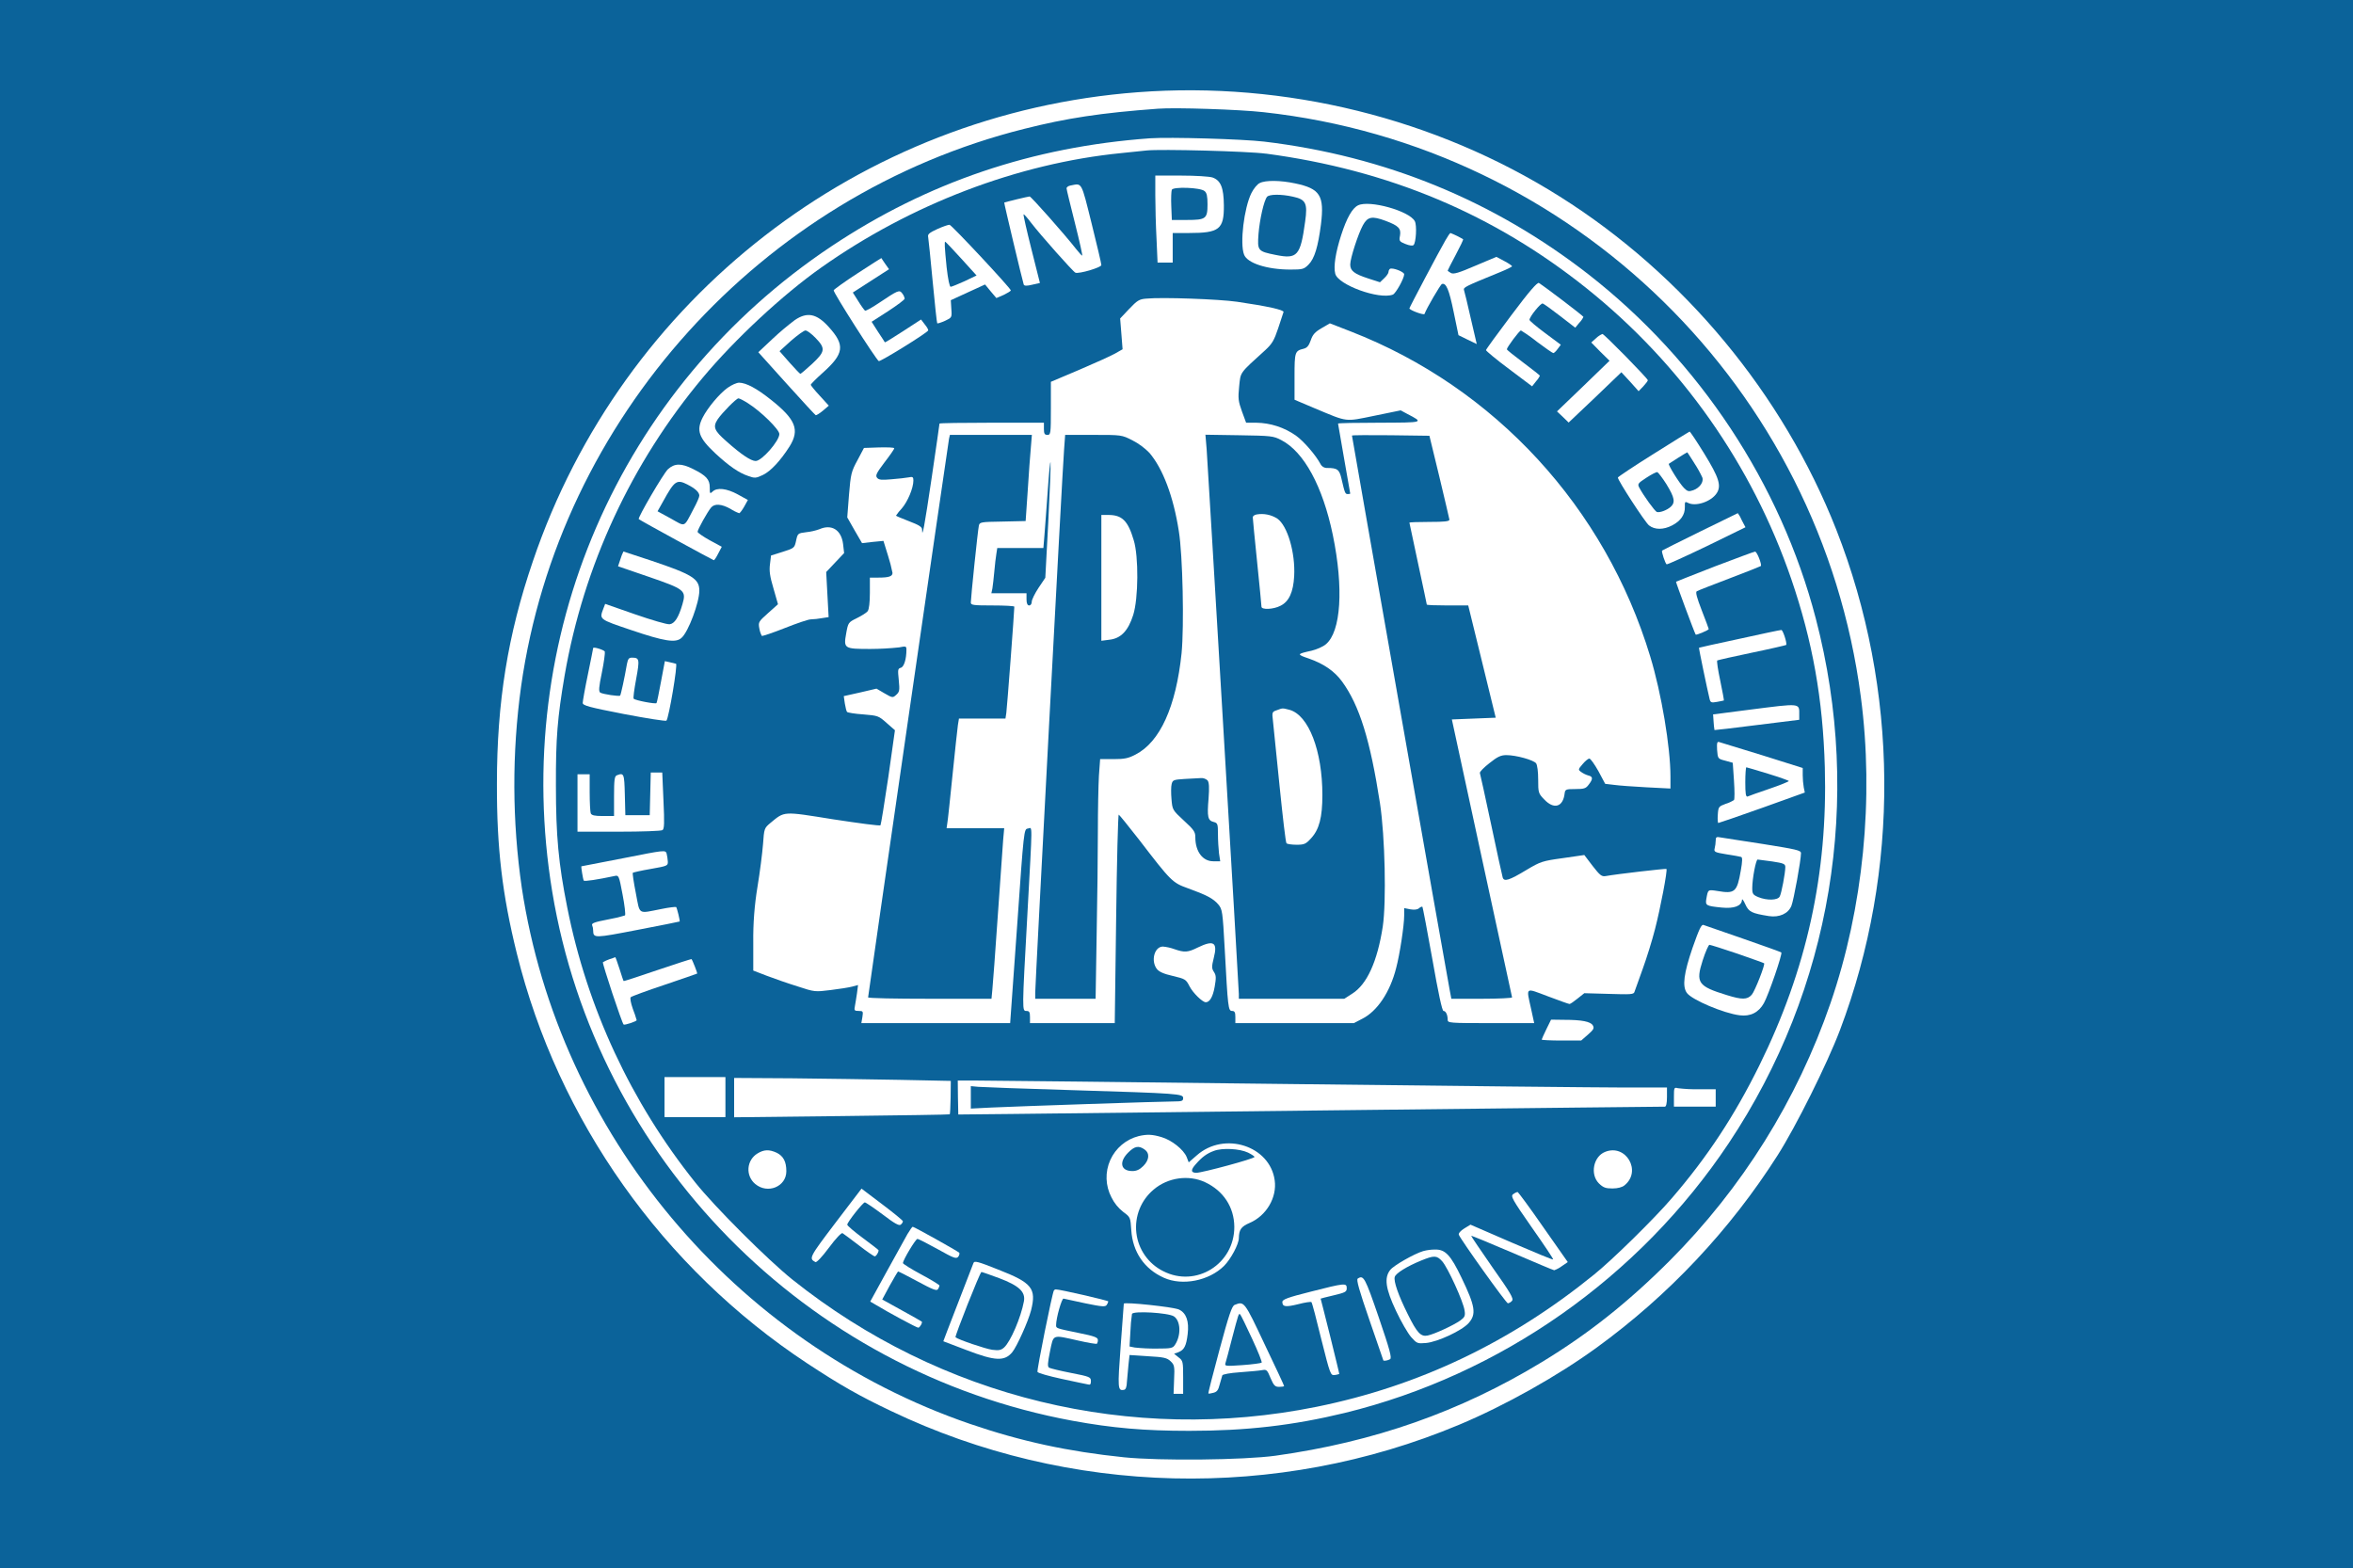
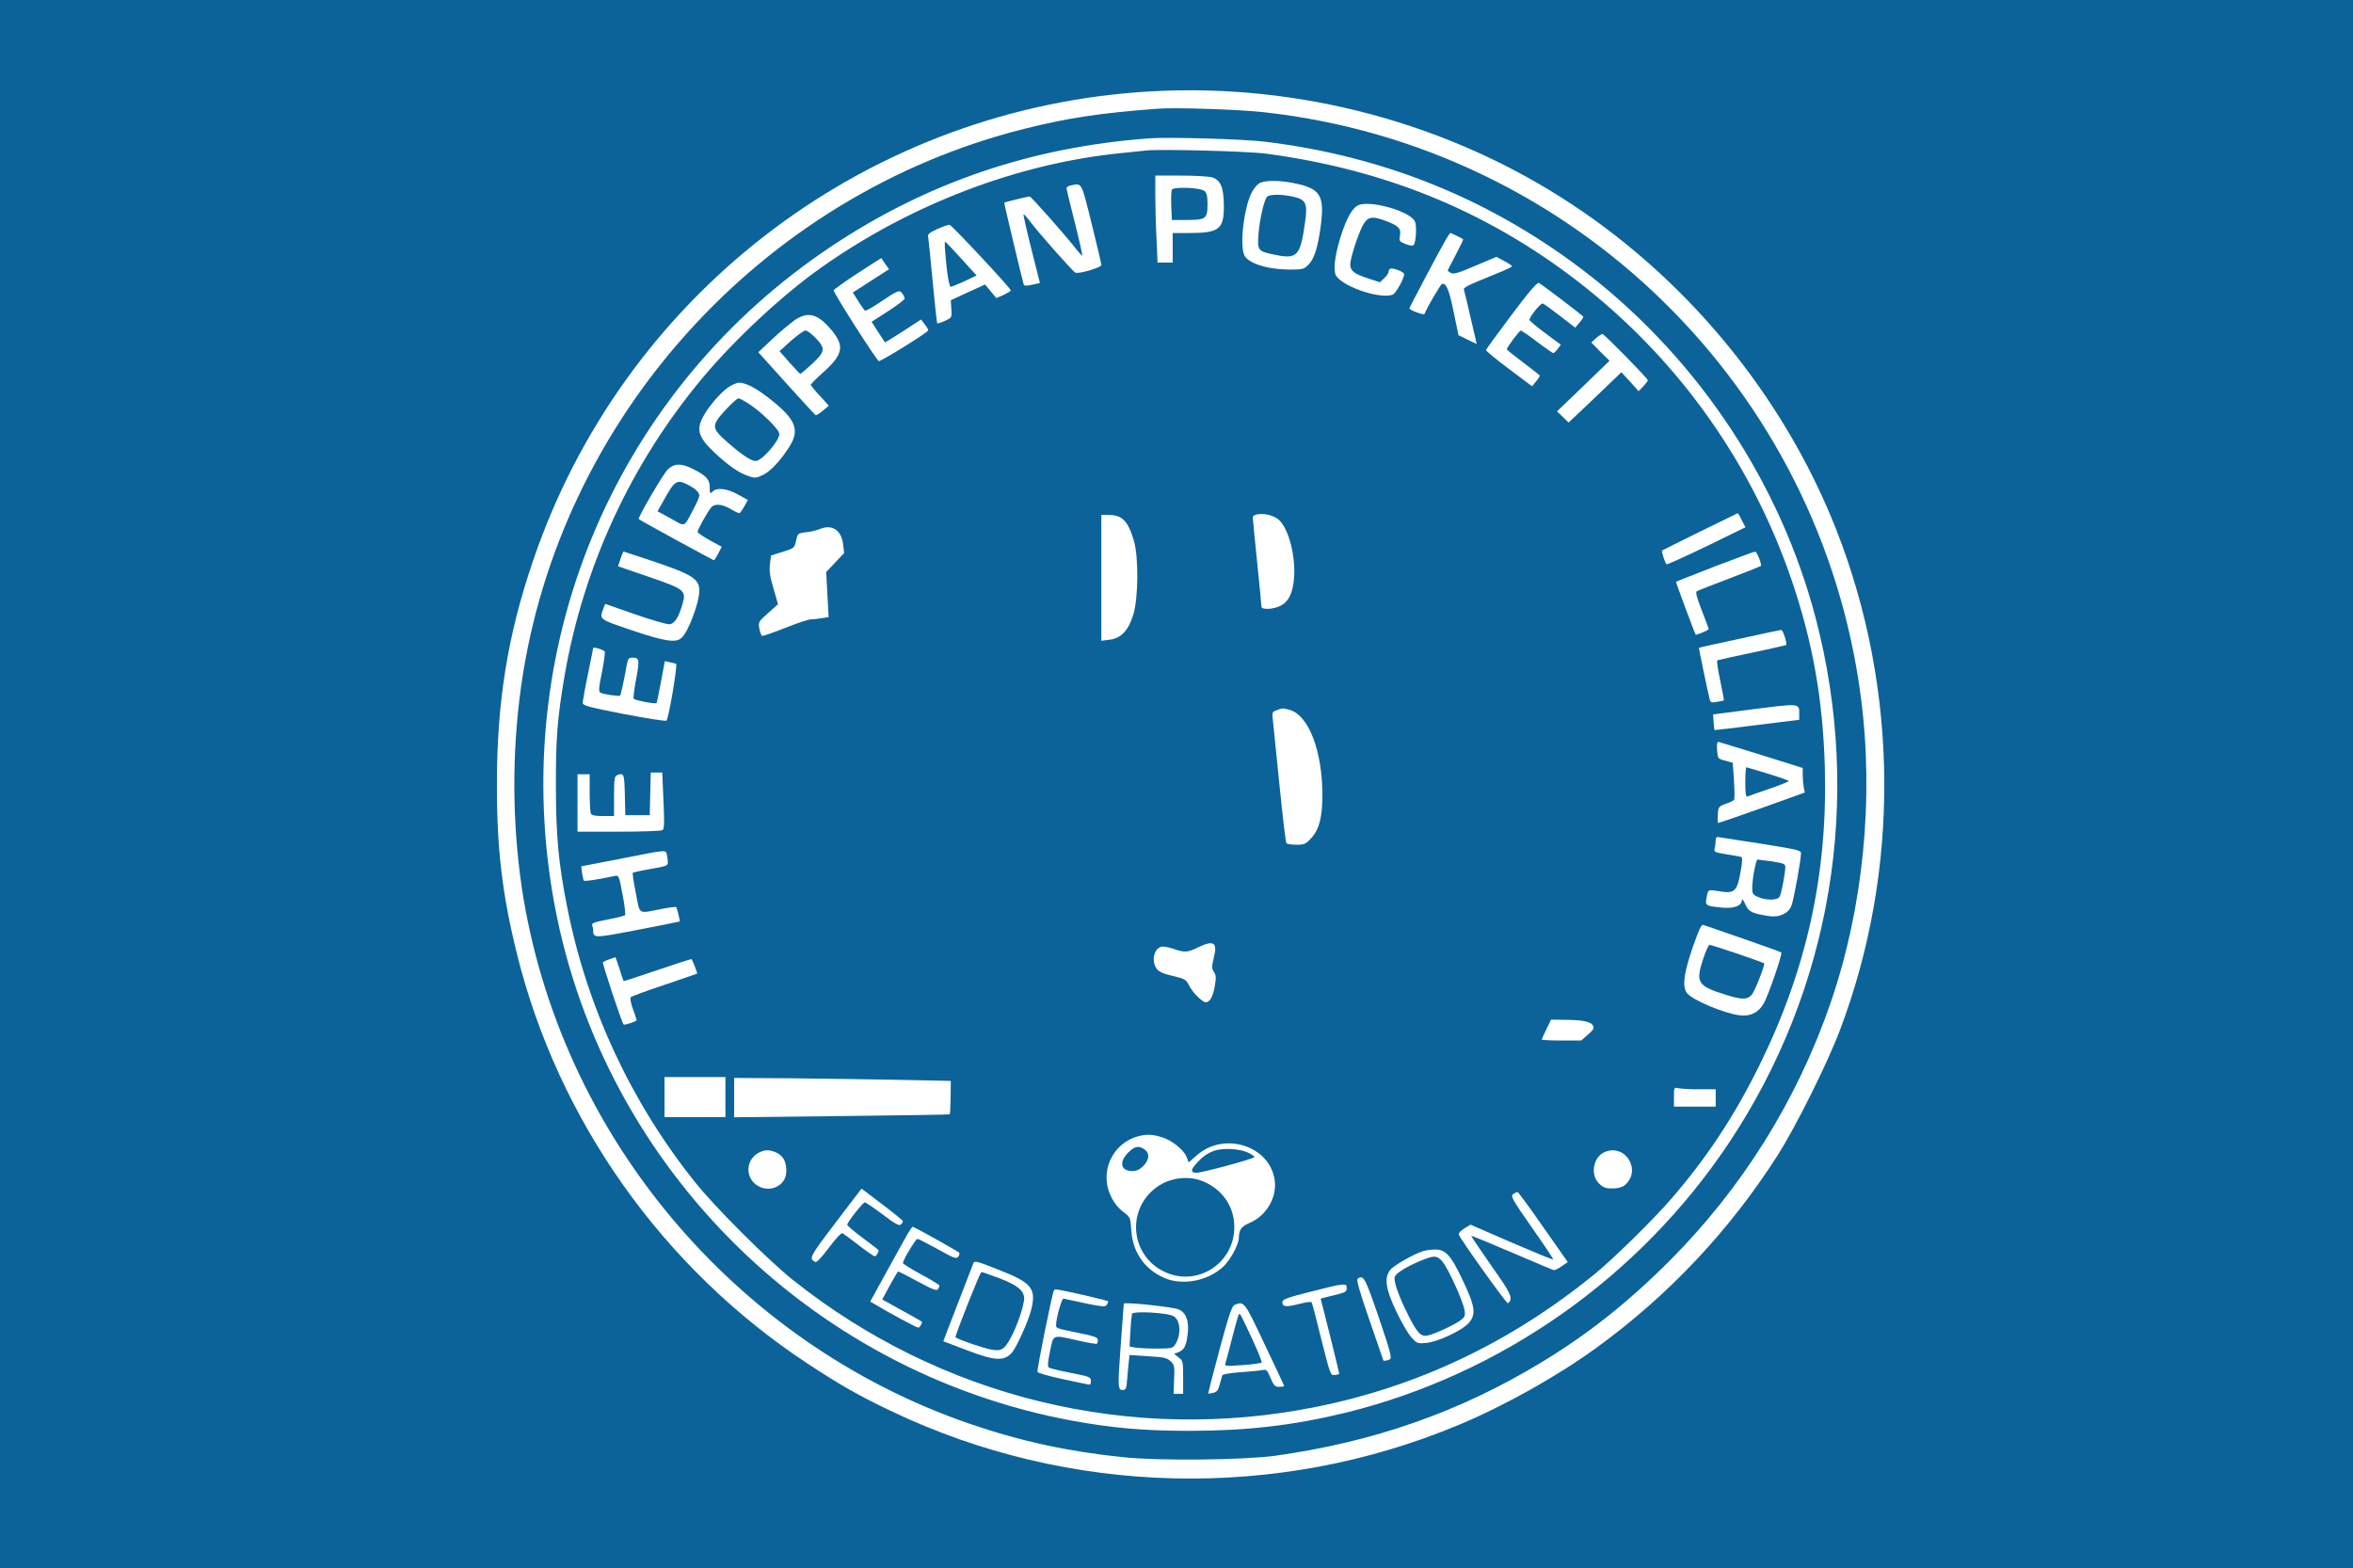
<svg xmlns="http://www.w3.org/2000/svg" width="1352" height="901" viewBox="0 0 1352 901">
  <g id="layer2">
    <path id="rect14882" fill="#0b639a" stroke="none" d="M -0 -219.008 L 1352 -219.008 L 1352 1120.468 L -0 1120.468 Z" />
  </g>
  <g id="g106">
    <path id="path4" fill="#ffffff" stroke="none" d="M 653.82 52.99 C 494.409 64.948 357.569 171.002 306.22 322.39 C 291.72 364.79 285.52 403.49 285.52 450.39 C 285.42 487.39 288.62 514.09 296.92 547.69 C 320.62 643.69 380.82 728.69 463.82 783.39 C 482.82 795.89 493.52 801.99 512.02 810.79 C 614.12 859.59 733.72 862.49 838.32 818.69 C 864.62 807.69 895.12 790.59 917.62 774.19 C 958.837 744.225 994.05 706.774 1021.42 663.79 C 1031.92 647.29 1049.82 611.39 1057.22 591.89 C 1091.92 500.19 1091.12 396.09 1055.12 304.39 C 1024.42 226.39 967.62 157.89 896.32 112.99 C 824.82 67.89 738.52 46.59 653.82 52.99 Z M 726 64.46 C 904.1 83.96 1046 222.96 1069.2 400.36 C 1076.9 458.76 1070.6 521.66 1051.8 576.36 C 1032.61 632.104 1000.985 682.75 959.32 724.46 C 935.42 748.36 912.62 766.46 885.92 782.66 C 838.82 811.26 789.42 828.56 732.82 836.46 C 714.52 838.96 666.32 839.46 645.82 837.36 C 613.82 834.06 586.82 828.26 557.32 818.16 C 421.82 771.66 321.22 651.36 299.82 510.16 C 294.236 471.771 294.102 432.786 299.42 394.36 C 321.12 240.66 437.22 111.96 588.42 74.06 C 612.92 67.86 632.62 64.86 665.32 62.46 C 675.32 61.69 712.12 62.89 726 64.46 Z" />
    <path id="path6" fill="#ffffff" stroke="none" d="M 660.82 79.46 C 593.02 84.36 532.92 104.76 477.82 141.46 C 355.42 222.96 293.22 366.76 317.32 512.46 C 342.72 665.86 462.92 788.06 616.22 816.36 C 639.22 820.56 657.42 822.16 683.32 822.16 C 716.22 822.16 743.02 819.06 772.72 811.86 C 862.22 789.96 941.82 734.06 993.32 656.86 C 1052.42 568.16 1070.52 459.46 1043.32 355.36 C 1023.12 277.96 976.42 207.36 912.72 157.66 C 858.22 115.26 795.82 89.66 726.32 81.36 C 713.82 79.89 672.22 78.69 660.82 79.46 Z M 727.32 88.26 C 798.02 97.66 858.32 123.06 911.62 165.66 C 965.879 209.033 1006.669 266.958 1029.22 332.66 C 1041.52 368.56 1047.42 401.76 1048.52 440.86 C 1050.22 502.06 1038.12 557.06 1010.82 612.36 C 996.52 641.26 981.12 664.66 960.72 688.36 C 950.62 700.16 926.52 723.86 915.82 732.46 C 868.02 771.26 815.22 796.46 756.42 808.36 C 649.92 829.86 540.52 803.26 455.32 735.26 C 441.22 723.96 410.72 693.56 399.42 679.36 C 362.6 633.352 337.39 579.16 325.92 521.36 C 320.92 496.26 319.42 480.36 319.42 451.36 C 319.32 424.06 320.32 412.26 324.42 388.16 C 335.347 325.047 362.775 265.949 403.92 216.86 C 422.42 194.76 449.72 169.36 471.82 153.76 C 523.32 117.36 584.82 93.86 644.32 87.96 C 650.42 87.36 656.92 86.66 658.82 86.46 C 666.82 85.59 716.92 86.89 727.32 88.29 Z" />
    <path id="path8" fill="#ffffff" stroke="none" d="M 663.82 112.19 C 663.82 118.49 664.12 129.69 664.52 137.19 L 665.12 150.89 L 673.82 150.89 L 673.82 133.89 L 683.12 133.89 C 700.62 133.89 703.32 131.79 703.22 117.99 C 703.12 107.79 701.42 103.69 696.72 101.99 C 694.92 101.39 686.92 100.89 678.72 100.89 L 663.82 100.89 Z M 692.12 109.79 C 693.42 110.79 693.82 112.79 693.82 117.39 C 693.82 125.69 692.92 126.39 681.92 126.39 L 673.32 126.39 L 673 118.46 C 672.8 114.06 673 109.86 673.3 109.06 C 674 107.19 689.72 107.69 692.12 109.79 Z" />
    <path id="path10" fill="#ffffff" stroke="none" d="M 723.82 105.19 C 722.42 105.79 720.32 108.39 719.02 110.99 C 714.82 119.49 712.32 139.89 714.82 146.29 C 716.62 151.19 728.02 154.89 741.42 154.89 C 748.42 154.89 749.22 154.69 751.82 152.09 C 755.32 148.59 757.32 141.89 759.02 128.79 C 761.02 112.39 758.52 108.39 744.22 105.39 C 735.82 103.59 727.12 103.46 723.82 105.19 Z M 742.82 112.99 C 750.32 114.59 751.42 116.69 749.92 127.29 C 747.22 147.09 745.42 148.99 733.02 146.49 C 722.62 144.39 722.42 144.09 723.12 134.39 C 723.82 125.99 726.22 115.29 728.02 113.09 C 729.32 111.59 736 111.46 742.82 112.99 Z" />
    <path id="path12" fill="#ffffff" stroke="none" d="M 615.12 106.59 C 613.82 106.79 612.82 107.59 612.82 108.19 C 612.82 108.79 615.02 117.79 617.62 128.09 C 620.22 138.39 622.12 146.89 621.82 146.89 C 621.52 146.89 620.02 145.19 618.32 143.09 C 611.62 134.49 592.42 112.89 591.62 112.89 C 590.82 112.89 577.52 116.09 577.02 116.39 C 576.82 116.59 587.42 161.09 588.22 163.49 C 588.52 164.29 589.92 164.39 593.12 163.59 L 597.52 162.59 L 592.62 143.09 C 589.92 132.39 587.92 123.49 588.12 123.19 C 588.32 122.89 590.32 125.19 592.52 128.09 C 597.62 134.79 616.72 156.29 617.92 156.69 C 620.02 157.49 632.82 153.69 632.82 152.29 C 632.82 151.49 630.32 140.79 627.22 128.39 C 621.12 103.89 621.82 105.29 615.12 106.59 Z" />
    <path id="path14" fill="#ffffff" stroke="none" d="M 780.32 117.99 C 777.02 119.59 773.82 125.19 770.62 135.09 C 767.42 144.99 766.12 153.19 767.22 157.29 C 768.82 163.69 792.42 172.29 800.32 169.29 C 802.02 168.59 806.82 159.99 806.82 157.59 C 806.82 156.19 800.12 153.59 798.62 154.49 C 798.122 154.958 797.834 155.607 797.82 156.29 C 797.82 156.99 796.72 158.59 795.32 159.89 L 792.92 162.19 L 786.12 159.99 C 778.12 157.39 775.82 155.59 775.82 151.99 C 775.82 148.39 780.42 134.29 783.12 129.39 C 785.82 124.49 788.32 123.99 796.12 126.89 C 803.62 129.69 805.12 131.29 804.42 135.39 C 803.82 138.39 804.02 138.79 807.52 140.19 C 809.72 141.09 811.72 141.39 812.22 140.79 C 813.62 139.49 814.22 129.39 812.92 127.09 C 809.82 121.19 786.82 114.79 780.32 117.99 Z" />
    <path id="path16" fill="#ffffff" stroke="none" d="M 538.62 131.59 C 533.82 133.79 532.92 134.59 533.32 136.29 C 533.52 137.49 534.72 148.99 535.92 161.89 C 537.12 174.79 538.32 185.59 538.52 185.79 C 538.72 185.99 540.62 185.39 542.92 184.39 C 546.92 182.49 547.02 182.49 546.62 177.49 L 546.32 172.49 L 556.12 167.99 L 566 163.46 L 569.2 167.36 L 572.5 171.26 L 576.7 169.46 C 578.9 168.36 580.8 167.26 580.8 166.86 C 580.8 165.66 546.9 129.36 545.6 129.16 C 544.92 129.09 541.72 130.19 538.62 131.59 Z M 552.32 148.59 L 561.12 158.29 L 554.22 161.59 C 550.42 163.29 546.82 164.79 546.22 164.79 C 545.62 164.79 544.72 160.59 543.92 153.59 C 542.72 141.59 542.62 138.89 543.12 138.89 C 543.32 138.89 547.52 143.29 552.32 148.59 Z" />
    <path id="path18" fill="#ffffff" stroke="none" d="M 830.52 138.09 C 827.02 144.09 809.82 176.69 809.82 177.19 C 809.82 178.19 818.22 181.29 818.52 180.39 C 819.52 177.39 827.72 163.39 828.52 163.19 C 830.92 162.39 832.62 166.39 835.22 179.09 L 838.02 192.59 L 843.32 195.19 L 848.52 197.69 L 845.12 183.09 C 843.32 174.99 841.52 167.69 841.22 166.79 C 840.72 165.09 841.32 164.79 862.12 156.29 C 865.82 154.79 868.82 153.29 868.82 152.99 C 868.82 152.69 866.82 151.29 864.32 149.99 L 859.82 147.59 L 847.72 152.69 C 838.22 156.79 835.22 157.69 833.72 156.89 C 832.72 156.29 831.82 155.69 831.82 155.49 C 831.82 155.29 833.92 151.19 836.42 146.49 C 838.92 141.79 840.92 137.59 840.72 137.49 C 838.391 136.09 835.949 134.886 833.42 133.89 C 833.12 133.89 831.82 135.79 830.52 138.09 Z" />
    <path id="path20" fill="#ffffff" stroke="none" d="M 492.82 156.99 C 485.42 161.79 479.22 166.29 479.02 166.79 C 478.62 167.89 503.22 206.39 504.92 207.49 C 505.72 207.99 532.32 191.59 533.32 189.89 C 533.52 189.59 532.72 187.99 531.42 186.49 L 529.22 183.59 L 518.92 190.29 C 513.22 193.99 508.52 196.89 508.42 196.69 C 508.32 196.49 506.62 193.79 504.52 190.69 L 500.82 184.89 L 510.32 178.79 C 515.52 175.39 519.82 172.19 519.82 171.59 C 519.593 170.495 519.114 169.467 518.42 168.59 C 516.72 166.39 516.12 166.69 505.02 174.09 C 501.02 176.79 497.42 178.79 497.02 178.49 C 496.62 178.19 494.82 175.79 493.12 172.99 L 490.02 168.09 L 500.42 161.39 L 510.82 154.69 L 508.62 151.59 C 507.42 149.79 506.42 148.39 506.42 148.29 C 506.42 148.19 500.22 152.19 492.82 156.99 Z" />
    <path id="path22" fill="#ffffff" stroke="none" d="M 868.42 181.09 C 860.42 191.69 853.82 200.79 853.82 201.19 C 853.82 201.59 859.72 206.59 867.02 211.99 L 880.32 221.99 L 882.52 219.19 C 883.456 218.218 884.232 217.104 884.82 215.89 C 884.72 215.59 880.52 212.29 875.32 208.39 C 870.12 204.49 865.82 201.09 865.82 200.69 C 865.82 199.59 873.02 189.89 873.92 189.89 C 877.119 191.863 880.191 194.034 883.12 196.39 C 887.92 199.99 892.12 202.89 892.52 202.89 C 892.92 202.89 894.12 201.79 895.02 200.49 L 896.82 198.09 L 887.82 191.39 C 882.82 187.69 878.82 184.29 878.82 183.79 C 878.82 181.99 885.32 173.99 886.42 174.39 C 887.12 174.59 891.52 177.79 896.32 181.49 L 905.12 188.29 L 907.42 185.49 C 908.406 184.5 909.217 183.35 909.82 182.09 C 909.72 181.49 887.62 164.69 884.22 162.59 C 883.32 162.09 878.62 167.46 868.42 181.09 Z" />
-     <path id="path24" fill="#ffffff" stroke="none" d="M 658.62 171.59 C 654.52 171.89 653.42 172.69 648.82 177.49 L 643.62 182.99 L 644.32 191.79 L 645.02 200.69 L 640.62 203.19 C 638.32 204.49 629.02 208.69 620.12 212.49 L 603.82 219.39 L 603.82 234.59 C 603.82 249.19 603.72 249.89 601.82 249.89 C 600.22 249.89 599.82 249.19 599.82 246.39 L 599.82 242.89 L 569.82 242.89 C 553.32 242.89 539.82 243.09 539.82 243.39 C 539.82 243.69 537.82 257.69 535.32 274.59 C 531.22 302.29 529.82 309.89 529.82 304.29 C 529.82 302.79 528.12 301.69 522.32 299.49 C 518.22 297.89 514.82 296.49 514.82 296.29 C 515.795 294.828 516.9 293.455 518.12 292.19 C 521.52 288.29 524.82 280.49 524.82 276.09 C 524.82 274.09 524.42 273.79 522.12 274.29 C 520.52 274.59 516.12 275.09 512.22 275.39 C 506.62 275.89 504.92 275.79 503.92 274.49 C 502.92 273.19 503.62 271.79 508.22 265.69 C 511.32 261.69 513.82 258.09 513.82 257.59 C 513.82 257.09 509.92 256.99 505.12 257.09 L 496.42 257.39 L 492.72 264.39 C 489.12 270.99 488.82 272.29 487.82 284.29 L 486.82 297.29 L 491.02 304.69 L 495.32 312.09 L 501.42 311.39 L 507.62 310.79 L 510.22 319.19 C 511.284 322.469 512.153 325.808 512.82 329.19 C 512.82 331.19 510.72 331.89 504.72 331.89 L 499.82 331.89 L 499.82 340.69 C 499.82 346.19 499.32 350.09 498.62 351.09 C 497.92 352.09 495.12 353.79 492.32 355.19 C 487.42 357.59 487.32 357.79 486.22 363.89 C 484.62 372.69 485.02 372.89 500.12 372.89 C 505.632 372.867 511.139 372.567 516.62 371.99 C 520.52 371.19 520.82 371.29 520.82 373.29 C 520.82 378.79 519.42 383.19 517.62 383.69 C 515.82 384.19 515.82 384.79 516.42 390.79 C 517.02 396.79 516.82 397.59 514.92 399.29 C 513.02 400.99 512.82 401.09 508.22 398.39 L 503.62 395.69 L 494.22 397.89 L 484.82 399.99 L 485.42 404.19 C 485.82 406.49 486.32 408.69 486.72 409.09 C 487.12 409.49 491.32 410.19 496.02 410.49 C 504.42 411.19 504.82 411.29 509.42 415.39 L 514.22 419.59 L 510.42 446.49 C 508.22 461.29 506.22 473.69 505.92 474.19 C 505.62 474.69 493.32 472.99 478.82 470.79 C 449.42 466.09 451.02 465.99 442.52 472.99 C 439.22 475.79 439.02 476.09 438.42 485.09 C 438.02 490.19 436.62 501.29 435.22 509.69 C 433.496 520.166 432.693 530.774 432.82 541.39 L 432.82 557.69 L 440.62 560.69 C 444.82 562.29 452.82 565.09 458.32 566.79 C 468.02 569.99 468.32 569.99 477.22 568.89 C 482.22 568.29 487.82 567.39 489.72 566.89 L 493.02 565.99 L 492.42 570.69 C 492.02 573.29 491.52 576.59 491.22 578.09 C 490.72 580.59 490.92 580.89 493.42 580.89 C 495.92 580.89 496.02 581.09 495.52 584.39 L 494.92 587.89 L 580.42 587.89 L 584.42 532.09 C 588.32 476.39 588.32 476.39 590.62 476.09 C 593.32 475.69 593.32 470.19 590.32 525.39 C 587.22 581.59 587.22 580.89 589.82 580.89 C 591.42 580.89 591.82 581.59 591.82 584.39 L 591.82 587.89 L 640.52 587.89 L 641.32 527.89 C 641.72 494.79 642.42 467.89 642.82 468.09 C 643.22 468.29 648.42 474.69 654.42 482.39 C 672.92 506.49 673.62 507.19 682.52 510.39 C 693.32 514.29 697.12 516.29 700.02 519.69 C 702.32 522.49 702.52 523.59 703.72 545.49 C 705.52 578.89 705.72 580.89 707.92 580.89 C 709.42 580.89 709.82 581.69 709.82 584.39 L 709.82 587.89 L 777.92 587.89 L 782.72 585.39 C 791.32 581.09 798.72 570.09 802.22 556.19 C 804.32 548.29 806.82 531.69 806.82 526.09 L 806.82 521.79 L 810.32 522.49 C 812.62 522.89 814.42 522.69 815.32 521.89 C 816.22 521.09 817.12 520.79 817.32 521.09 C 817.52 521.39 820.12 534.89 823.02 551.19 C 826.42 570.59 828.62 580.89 829.42 580.89 C 830.72 580.89 831.82 583.09 831.82 585.99 C 831.82 587.79 832.82 587.89 856.62 587.89 L 881.52 587.89 L 879.72 579.59 C 876.92 566.89 876.12 567.49 889.42 572.49 C 895.82 574.89 901.32 576.89 901.82 576.89 C 902.32 576.89 904.32 575.49 906.42 573.79 L 910.32 570.69 L 924.52 571.09 C 936.92 571.49 938.72 571.39 939.12 569.99 C 939.42 569.09 941.52 563.19 943.82 556.89 C 946.12 550.59 949.32 540.29 950.92 533.99 C 954.02 522.09 958.22 499.99 957.52 499.29 C 957.22 498.99 929.22 502.19 922.62 503.39 C 920.32 503.79 919.32 502.99 915.12 497.59 L 910.32 491.29 L 897.92 493.09 C 886.22 494.69 885.12 495.09 877.22 499.79 C 867.12 505.89 864.22 506.79 863.42 504.19 C 863.12 503.19 860.12 489.59 856.82 473.89 C 853.52 458.19 850.52 444.89 850.32 444.19 C 850.12 443.49 852.62 440.99 855.82 438.49 C 860.42 434.79 862.42 433.89 865.52 433.89 C 871.12 433.89 881.12 436.69 882.62 438.59 C 883.32 439.59 883.82 443.39 883.82 447.99 C 883.82 455.39 883.92 455.89 887.22 459.29 C 892.82 465.29 898.12 463.79 899.02 455.89 C 899.32 453.59 899.72 453.39 905.12 453.39 C 910.12 453.39 911.22 453.09 912.82 450.89 C 915.42 447.59 915.32 446.19 912.62 445.59 C 911.155 445.148 909.77 444.473 908.52 443.59 C 906.72 442.29 906.72 442.09 909.32 439.09 C 910.82 437.29 912.52 435.89 913.22 435.89 C 913.92 435.89 916.22 439.19 918.42 443.09 L 922.32 450.39 L 927.42 450.99 C 930.22 451.39 938.62 451.99 946.12 452.39 L 959.82 453.09 L 959.82 446.19 C 959.82 429.29 954.62 398.29 948.22 377.29 C 922.32 291.59 858.92 222.69 776.22 190.49 L 764.12 185.79 L 759.32 188.59 C 755.52 190.79 754.22 192.29 753.12 195.59 C 752.02 198.69 751.02 199.89 749.02 200.39 C 744.02 201.59 743.82 202.29 743.82 216.39 L 743.82 229.69 L 755.62 234.69 C 774.72 242.69 772.52 242.39 789.72 238.89 L 804.82 235.79 L 808.52 237.79 C 818.32 242.89 818.42 242.79 792.62 242.89 C 779.52 242.89 768.82 243.09 768.82 243.39 C 768.82 243.69 770.42 252.79 772.32 263.59 C 774.22 274.39 775.82 283.39 775.82 283.59 C 775.82 283.79 775.22 283.89 774.42 283.89 C 772.92 283.89 772.72 283.39 770.82 275.19 C 769.62 269.79 768.42 268.89 762.62 268.89 C 760.978 268.968 759.446 268.064 758.72 266.59 C 756.12 261.69 749.32 253.69 744.62 250.29 C 737.933 245.594 729.99 243.016 721.82 242.89 L 716 242.89 L 713.6 236.39 C 711.5 230.49 711.3 228.99 712 222.09 C 712.9 213.59 711.9 214.89 727 201.19 C 730.9 197.59 732.1 195.59 734.4 188.69 C 735.9 184.09 737.3 179.89 737.5 179.29 C 737.9 178.09 728 175.89 710.8 173.39 C 700.42 171.89 667.52 170.69 658.62 171.59 Z M 592.32 257.09 C 591.92 261.09 591.12 272.29 590.52 281.89 L 589.32 299.39 L 576.12 299.69 C 563.32 299.89 562.82 299.99 562.42 302.19 C 561.82 304.79 557.82 343.59 557.82 346.19 C 557.82 347.69 559.12 347.89 570.32 347.89 C 577.22 347.89 582.82 348.19 582.82 348.59 C 582.82 351.29 578.62 406.99 578.22 409.59 L 577.72 412.89 L 551 412.89 L 550.4 416.59 C 550.1 418.69 548.7 431.59 547.3 445.39 C 545.9 459.19 544.6 471.59 544.3 473.09 L 543.9 475.89 L 577 475.89 L 576.4 482.59 C 576.1 486.39 574.7 505.99 573.3 526.39 C 571.9 546.79 570.5 565.79 570.2 568.59 L 569.7 573.89 L 534.2 573.89 C 514.7 573.89 498.8 573.59 498.8 573.09 C 498.8 571.89 544.8 254.59 545.3 252.09 L 545.8 249.89 L 592.9 249.89 Z M 650.62 252.99 C 654.255 254.844 657.564 257.276 660.42 260.19 C 668.12 269.19 674.22 285.19 677.32 305.09 C 679.62 319.09 680.42 359.89 678.92 375.29 C 675.72 406.09 666.52 426.39 652.42 433.59 C 648.22 435.79 646.02 436.19 639.72 436.19 L 632.12 436.19 L 631.42 445.79 C 631.12 451.09 630.82 465.49 630.82 477.89 C 630.82 490.29 630.52 516.89 630.12 537.09 L 629.52 573.89 L 594.82 573.89 L 594.82 570.39 C 594.82 565.79 610.52 268.69 611.42 258.09 L 612.02 249.89 L 628.22 249.89 C 644.42 249.89 644.52 249.89 650.62 252.99 Z M 736.22 252.89 C 749.22 259.59 760.02 279.39 765.82 307.39 C 772.12 337.89 770.52 362.99 761.82 370.19 C 760.22 371.59 756.52 373.19 753.62 373.89 C 745.02 375.79 744.92 375.99 752.02 378.39 C 760.62 381.39 766.72 385.59 771.12 391.59 C 781.12 405.29 787.32 425.29 792.92 461.59 C 795.82 480.69 796.62 518.19 794.52 532.39 C 791.42 552.49 785.42 565.69 776.92 570.99 L 772.42 573.89 L 711.82 573.89 L 711.82 571.09 C 711.82 567.69 694.12 269.39 693.32 258.09 L 692.62 249.79 L 712.02 250.09 C 730.32 250.39 731.62 250.46 736.22 252.89 Z M 827.02 273.89 C 830.12 286.79 832.72 297.99 832.82 298.59 C 832.82 299.59 829.92 299.89 821.32 299.89 C 815.02 299.89 809.82 300.09 809.82 300.29 C 809.82 300.49 812.12 311.09 814.82 323.79 C 817.52 336.49 819.82 347.09 819.82 347.39 C 819.82 347.69 825.22 347.89 831.72 347.89 L 843.62 347.89 L 851.52 380.09 L 859.42 412.39 L 846.82 412.89 L 834.22 413.39 L 851.42 492.89 C 860.92 536.59 868.72 572.69 868.82 573.09 C 868.92 573.49 861.02 573.89 851.42 573.89 L 833.92 573.89 L 832.92 568.59 C 831.82 563.29 776.82 250.99 776.82 250.29 C 776.82 249.99 786.82 249.99 799.02 250.09 L 821.32 250.39 Z M 602.32 300.09 L 600.62 331.99 L 596.72 337.79 C 594.62 340.99 592.82 344.59 592.82 345.79 C 592.82 346.99 592.22 347.89 591.32 347.89 C 590.42 347.89 589.82 346.79 589.82 344.39 L 589.82 340.89 L 569.62 340.89 L 570.22 338.09 C 570.42 336.59 571.02 332.19 571.32 328.39 C 571.62 324.59 572.22 319.89 572.52 318.09 L 573.02 314.89 L 599.52 314.89 L 600.12 307.59 C 600.42 303.69 601.32 292.09 602.02 281.89 C 602.72 271.69 603.42 264.49 603.62 265.79 C 603.82 267.09 603.22 282.59 602.32 300.09 Z M 693.82 448.39 C 694.72 449.49 694.92 452.29 694.42 458.89 C 693.52 469.39 694.02 471.49 697.32 472.29 C 699.62 472.89 699.82 473.39 699.82 479.29 C 699.82 482.79 700.12 487.69 700.42 490.29 L 701.12 494.89 L 697.12 494.89 C 691.02 494.89 686.82 489.29 686.82 481.09 C 686.82 477.99 686.02 476.79 680.22 471.49 C 673.72 465.49 673.62 465.29 673.12 459.19 C 672.82 455.89 672.82 451.89 673.22 450.49 C 673.82 448.19 674.32 447.99 680.62 447.59 C 684.32 447.39 688.52 447.19 689.92 447.09 C 691.343 446.976 692.75 447.446 693.82 448.39 Z" />
    <path id="path26" fill="#ffffff" stroke="none" d="M 632.82 331.99 L 632.82 368.19 L 637.42 367.59 C 644.02 366.89 648.22 362.49 651.12 353.39 C 654.12 343.99 654.32 319.69 651.42 310.39 C 648.12 299.19 644.72 295.89 636.82 295.89 L 632.82 295.89 Z" />
    <path id="path28" fill="#ffffff" stroke="none" d="M 722.12 295.59 C 720.82 295.79 719.82 296.59 719.82 297.19 C 719.82 297.79 720.92 309.39 722.32 322.89 C 723.72 336.39 724.82 347.99 724.82 348.59 C 724.82 350.49 731.72 350.19 735.72 348.09 C 740.62 345.69 743.12 340.29 743.62 330.99 C 744.32 317.69 739.82 302.09 733.92 297.99 C 730.419 295.757 726.215 294.902 722.12 295.59 Z" />
    <path id="path30" fill="#ffffff" stroke="none" d="M 733.62 408.09 C 730.92 408.99 730.82 409.29 731.42 414.19 C 731.72 417.09 733.42 433.89 735.22 451.59 C 737.02 469.29 738.72 484.19 739.22 484.59 C 739.72 484.99 742.22 485.39 745.02 485.39 C 749.42 485.39 750.32 484.99 753.32 481.69 C 758.02 476.59 759.82 469.69 759.82 456.79 C 759.82 431.39 751.92 410.99 741.02 407.89 C 736.72 406.79 737.12 406.79 733.62 408.09 Z" />
    <path id="path32" fill="#ffffff" stroke="none" d="M 456.72 183.89 C 452.301 187.231 448.062 190.802 444.02 194.59 L 435.72 202.39 L 451.92 220.39 C 460.82 230.29 468.42 238.49 468.72 238.59 C 469.02 238.69 470.92 237.59 472.82 235.99 L 476.22 233.09 L 471.02 227.39 C 468.12 224.29 465.82 221.39 465.82 221.09 C 465.82 220.79 468.82 217.69 472.42 214.49 C 485.12 203.19 485.72 198.39 476.12 187.79 C 469.22 180.19 463.82 179.09 456.72 183.89 Z M 468.62 194.19 C 474.42 200.19 474.22 201.99 466.62 209.09 C 463.12 212.29 460.12 214.89 459.82 214.79 C 459.52 214.69 456.72 211.79 453.62 208.29 L 447.92 201.79 L 454.52 195.79 C 458.22 192.59 461.92 189.89 462.82 189.89 C 463.72 189.89 466.32 191.79 468.62 194.19 Z" />
    <path id="path34" fill="#ffffff" stroke="none" d="M 917.12 194.29 L 914.32 196.79 L 919.52 202.09 L 924.82 207.29 L 909.72 221.89 L 894.62 236.39 L 898.02 239.59 L 901.32 242.79 L 916.52 228.39 L 931.62 213.89 L 936.62 219.29 L 941.52 224.79 L 944.22 221.99 C 945.62 220.49 946.82 218.89 946.82 218.49 C 946.82 217.49 921.72 191.89 920.72 191.89 C 919.387 192.47 918.168 193.283 917.12 194.29 Z" />
    <path id="path36" fill="#ffffff" stroke="none" d="M 418 222.89 C 413.4 226.19 406.6 234.29 403.7 239.99 C 400 247.39 401.5 251.59 411 260.49 C 418.9 267.79 424.5 271.69 429.9 273.49 C 433.7 274.89 434.4 274.79 438.4 272.89 C 442.9 270.69 448.4 264.79 453.7 256.49 C 459.6 246.99 457.2 240.99 443.1 229.79 C 434.7 223.09 428.8 219.99 424.7 219.89 C 423.32 219.89 420.32 221.19 418 222.89 Z M 429.9 231.79 C 437.2 236.39 447.8 246.79 447.8 249.39 C 447.8 253.39 437.7 264.89 434.2 264.89 C 431.5 264.89 425.8 261.09 417.4 253.59 C 410.3 247.39 409.5 245.29 412.4 240.89 C 415 237.09 423.1 228.89 424.3 228.89 C 424.92 228.89 427.42 230.19 429.92 231.79 Z" />
-     <path id="path38" fill="#ffffff" stroke="none" d="M 950 260.89 C 938.8 267.89 929.7 273.99 929.6 274.39 C 929.5 275.89 945.2 300.09 947.5 301.89 C 950.8 304.49 955.8 304.49 960.8 301.89 C 965.8 299.29 968.2 295.69 968.1 291.29 C 968 288.29 968.2 288.09 969.8 288.89 C 974.2 291.29 983.2 288.29 986.4 283.39 C 989.2 279.09 987.7 274.39 979.2 260.59 C 974.9 253.59 971.1 247.89 970.8 247.99 C 970.5 248.09 961.22 253.79 950 260.89 Z M 973.5 266.09 C 975.233 268.707 976.77 271.447 978.1 274.29 C 979.1 276.89 976.6 280.39 972.9 281.69 C 970.3 282.59 969.6 282.39 967.6 280.39 C 965 277.79 958.3 266.99 958.9 266.49 C 959.5 265.99 969.2 259.89 969.5 259.89 C 969.52 259.89 971.42 262.69 973.52 266.09 Z M 957.6 278.39 C 962.2 285.89 962.7 288.69 960 291.19 C 957.8 293.19 953.7 294.69 952 294.19 C 950.8 293.69 944.4 284.89 941.9 280.19 C 940.8 278.09 941.1 277.69 946 274.49 C 948.9 272.59 951.8 271.09 952.3 271.29 C 952.8 271.49 955.22 274.59 957.62 278.39 Z" />
    <path id="path40" fill="#ffffff" stroke="none" d="M 383.82 269.59 C 381.22 271.99 366.22 297.69 367.02 298.29 C 368.42 299.39 409.72 321.89 410.12 321.89 C 410.52 321.89 411.62 320.19 412.72 317.99 L 414.72 314.19 L 407.72 310.39 C 403.92 308.29 400.82 306.09 400.82 305.59 C 400.82 304.29 406.62 293.89 408.62 291.59 C 410.62 289.29 414.52 289.49 419.72 292.39 C 421.281 293.42 422.96 294.259 424.72 294.89 C 425.12 294.89 426.42 293.19 427.62 291.09 L 429.72 287.29 L 423.92 284.09 C 417.52 280.59 411.92 279.99 409.42 282.49 C 407.92 283.89 407.82 283.69 407.82 280.09 C 407.82 275.49 405.82 273.29 398.22 269.49 C 391.42 266.09 387.62 266.19 383.82 269.59 Z M 395.12 278.49 C 399.52 280.69 401.82 282.89 401.82 284.79 C 401.82 285.69 400.32 289.09 398.52 292.39 C 392.72 303.39 394.12 302.79 385.52 297.99 L 377.82 293.79 L 381.02 288.09 C 387.62 276.09 388.82 275.29 395.12 278.46 Z" />
    <path id="path42" fill="#ffffff" stroke="none" d="M 976.82 305.46 C 965.02 311.26 955.22 316.16 955.02 316.36 C 954.52 316.86 956.82 323.76 957.62 324.26 C 958.02 324.46 968.32 319.76 980.62 313.86 L 1002.92 302.96 L 1000.82 298.96 C 1000.232 297.501 999.459 296.123 998.52 294.86 C 998.42 294.89 988.62 299.69 976.82 305.46 Z" />
    <path id="path44" fill="#ffffff" stroke="none" d="M 470.82 304.09 C 468.397 304.953 465.879 305.524 463.32 305.79 C 458.42 306.39 458.32 306.49 457.42 310.69 C 456.52 314.89 456.32 314.99 449.72 317.09 L 443.02 319.19 L 442.42 324.19 C 441.92 327.99 442.32 331.09 444.42 338.09 L 447.02 347.19 L 441.32 352.29 C 435.82 357.19 435.62 357.49 436.32 361.19 C 436.556 362.657 437.029 364.075 437.72 365.39 C 438.12 365.59 444.12 363.59 450.92 360.89 C 457.72 358.19 464.42 355.89 465.82 355.89 C 467.968 355.813 470.107 355.579 472.22 355.19 L 476.12 354.59 L 475.42 341.69 L 474.72 328.69 L 479.82 323.29 L 485.02 317.79 L 484.42 312.59 C 483.42 304.46 477.82 300.99 470.82 304.09 Z" />
    <path id="path46" fill="#ffffff" stroke="none" d="M 356.52 321.19 L 355.12 325.39 L 372.62 331.39 C 393.52 338.59 394.42 339.29 392.12 347.19 C 389.92 354.79 387.62 358.39 384.72 358.69 C 383.32 358.89 374.42 356.29 364.92 352.99 L 347.72 346.99 L 346.72 349.59 C 344.32 355.99 343.92 355.69 362.82 362.09 C 381.72 368.49 388.32 369.59 391.62 366.49 C 395.52 363.09 401.82 346.19 401.82 339.39 C 401.82 332.59 397.82 330.09 374.32 322.19 C 365.62 319.29 358.32 316.89 358.22 316.89 C 357.526 318.27 356.957 319.709 356.52 321.19 Z" />
    <path id="path48" fill="#ffffff" stroke="none" d="M 985.32 325.46 C 973.22 330.16 963.22 334.16 963.02 334.26 C 962.82 334.56 973.72 363.86 974.32 364.66 C 974.72 365.06 981.82 362.06 981.82 361.46 C 981.82 361.26 980.02 356.36 977.82 350.76 C 975.02 343.56 974.12 340.26 974.92 339.76 C 975.72 339.26 984.02 336.06 993.72 332.36 C 1003.42 328.66 1011.52 325.46 1011.72 325.26 C 1012.52 324.56 1009.52 316.86 1008.42 316.96 C 1007.82 316.99 997.42 320.89 985.32 325.46 Z" />
    <path id="path50" fill="#ffffff" stroke="none" d="M 999.32 367.09 C 986.72 369.79 976.22 372.09 976.22 372.19 C 976.02 372.39 981.02 396.39 982.32 401.69 C 982.82 403.69 983.32 403.89 986.62 403.29 C 988.62 402.89 990.42 402.59 990.52 402.49 C 990.62 402.39 989.72 397.19 988.42 391.09 C 987.12 384.99 986.32 379.69 986.72 379.49 C 987.12 379.29 996.12 377.19 1006.82 374.99 C 1017.52 372.79 1026.32 370.69 1026.32 370.59 C 1026.92 369.59 1024.42 361.89 1023.52 361.99 C 1022.82 361.99 1012 364.29 999.32 367.09 Z" />
    <path id="path52" fill="#ffffff" stroke="none" d="M 340.82 372.39 C 340.82 372.49 339.52 379.29 337.82 387.39 C 336.12 395.49 334.82 402.99 334.82 403.89 C 334.82 405.39 338.52 406.39 358.52 410.29 C 371.62 412.79 382.52 414.49 382.92 414.09 C 384.32 412.49 389.52 381.69 388.42 381.39 C 387.82 381.19 386.12 380.79 384.72 380.49 L 382.02 379.89 L 379.82 391.59 C 378.62 397.99 377.52 403.59 377.22 403.99 C 376.82 404.69 365.12 402.49 364.12 401.49 C 363.72 401.19 364.42 396.09 365.52 390.19 C 367.62 378.79 367.42 377.89 363.12 377.89 C 361.32 377.89 360.82 378.59 360.22 381.59 C 358.92 389.29 356.72 399.29 356.32 399.69 C 355.72 400.29 346.42 398.89 344.92 397.99 C 343.92 397.29 344.02 395.09 345.82 386.49 C 347.02 380.59 347.72 375.19 347.52 374.39 C 347.12 373.46 340.82 371.46 340.82 372.39 Z" />
    <path id="path54" fill="#ffffff" stroke="none" d="M 1005.32 407.79 L 984.32 410.49 L 984.62 414.89 C 984.701 416.431 984.867 417.967 985.12 419.49 C 985.22 419.59 996.22 418.29 1009.62 416.59 L 1033.82 413.59 L 1033.82 410.79 C 1033.82 403.89 1035.12 403.99 1005.32 407.79 Z" />
    <path id="path56" fill="#ffffff" stroke="none" d="M 986.62 430.89 C 987.02 435.89 987.02 435.99 991.32 437.09 L 995.62 438.29 L 996.32 448.59 C 996.72 454.39 996.72 459.29 996.32 459.69 C 994.835 460.651 993.218 461.392 991.52 461.89 C 987.52 463.39 987.32 463.59 987.02 468.19 C 986.82 470.79 987.02 472.89 987.32 472.89 C 987.62 472.89 999.02 468.99 1012.52 464.19 L 1037.02 455.39 L 1036.42 452.49 C 1036.036 450.176 1035.836 447.835 1035.82 445.49 L 1035.82 441.29 L 1012.62 433.99 C 999.82 430.09 988.62 426.59 987.82 426.39 C 986.62 425.99 986.42 426.89 986.62 430.89 Z M 1015.92 444.59 C 1022.42 446.59 1027.82 448.49 1027.82 448.79 C 1027.82 449.09 1022.72 451.19 1016.52 453.29 C 1010.32 455.39 1004.72 457.39 1004.12 457.69 C 1003.12 457.99 1002.82 455.99 1002.82 449.49 C 1002.82 444.79 1003.12 440.89 1003.42 440.89 C 1003.72 440.89 1009.32 442.59 1015.92 444.59 Z" />
    <path id="path58" fill="#ffffff" stroke="none" d="M 373.62 456.09 L 373.32 468.39 L 359.32 468.39 L 359.02 456.59 C 358.72 444.49 358.52 443.89 354.42 445.49 C 353.12 445.99 352.82 447.99 352.82 457.49 L 352.82 468.89 L 346.42 468.89 C 341.52 468.89 339.92 468.49 339.42 467.29 C 339.12 466.39 338.82 460.99 338.82 455.29 L 338.82 444.89 L 331.82 444.89 L 331.82 477.89 L 355.62 477.89 C 368.62 477.89 379.92 477.49 380.62 476.99 C 381.72 476.39 381.82 472.89 381.22 460.09 L 380.52 443.89 L 373.92 443.89 Z" />
    <path id="path60" fill="#ffffff" stroke="none" d="M 985.82 482.99 C 985.781 484.507 985.58 486.016 985.22 487.49 C 984.72 489.49 985.22 489.79 992.02 490.89 C 996.02 491.49 999.82 492.19 1000.42 492.39 C 1001.22 492.59 1001.22 494.79 1000.22 500.29 C 998.12 512.49 996.82 513.69 987.02 511.99 C 981.22 511.09 981.42 510.99 980.42 516.59 C 979.82 520.29 980.32 520.59 989.32 521.49 C 996.32 522.19 1000.72 520.59 1000.92 517.09 C 1000.92 516.19 1001.82 517.29 1002.82 519.59 C 1004.82 523.99 1006.42 524.79 1016.42 526.39 C 1022.32 527.29 1027.52 524.99 1029.32 520.49 C 1030.62 517.29 1034.82 494.29 1034.82 490.19 C 1034.82 488.59 1031.92 487.99 1013.12 484.99 C 1001.12 483.19 990.12 481.39 988.62 481.19 C 986.22 480.69 985.82 480.99 985.82 482.99 Z M 1018.32 494.99 C 1024.82 495.99 1025.82 496.39 1025.82 498.19 C 1025.82 501.59 1023.62 513.29 1022.62 515.09 C 1021.52 517.39 1015.22 517.49 1010.32 515.49 C 1007.22 514.19 1006.82 513.59 1006.82 510.29 C 1006.82 504.89 1008.92 493.89 1009.92 493.89 C 1010.32 493.89 1014.12 494.39 1018.32 494.99 Z" />
    <path id="path62" fill="#ffffff" stroke="none" d="M 358.32 493.09 C 345.12 495.69 334.22 497.79 334.02 497.79 C 333.82 497.79 334.92 505.09 335.42 505.99 C 335.72 506.59 343.52 505.39 352.92 503.39 C 355.52 502.79 355.62 502.79 357.72 513.99 C 358.92 520.19 359.52 525.59 359.12 525.99 C 355.806 526.999 352.433 527.8 349.02 528.39 C 341.72 529.79 339.82 530.49 340.22 531.59 C 340.62 532.574 340.824 533.627 340.82 534.69 C 340.92 539.19 341.52 539.09 366.42 534.29 C 379.52 531.79 390.42 529.59 390.52 529.49 C 390.82 529.19 389.02 521.79 388.52 521.19 C 388.22 520.99 384.42 521.39 380.12 522.29 C 366.22 524.99 367.82 525.99 365.32 513.09 C 364.12 506.99 363.32 501.69 363.62 501.49 C 363.92 501.29 368.52 500.19 373.92 499.29 C 383.52 497.59 383.82 497.49 383.72 494.99 C 383.607 493.441 383.373 491.903 383.02 490.39 C 382.32 488.39 381.92 488.39 358.32 493.09 Z" />
    <path id="path64" fill="#ffffff" stroke="none" d="M 972.52 544.59 C 967.52 559.19 966.52 566.69 969.22 570.49 C 972.02 574.49 990.52 582.29 999.62 583.39 C 1005.72 584.19 1010.52 581.79 1013.52 576.39 C 1016.12 571.79 1024.32 547.99 1023.52 547.29 C 1023.22 546.99 1013.42 543.49 1001.62 539.39 C 989.82 535.29 979.62 531.79 978.82 531.49 C 977.62 530.99 976.32 533.79 972.52 544.59 Z M 998.32 547.99 C 1006.62 550.89 1013.42 553.29 1013.62 553.49 C 1014.42 553.99 1008.32 569.59 1006.52 571.59 C 1003.92 574.49 1000.92 574.49 992.22 571.79 C 975.62 566.69 974.22 564.69 978.32 551.89 C 979.92 546.89 981.72 542.89 982.22 542.89 C 982.72 542.89 990.12 545.19 998.32 547.99 Z" />
    <path id="path66" fill="#ffffff" stroke="none" d="M 688.32 544.39 C 682.52 547.29 680.62 547.39 674.82 545.39 C 672.692 544.615 670.474 544.111 668.22 543.89 C 663.32 543.89 661.12 552.09 664.72 556.79 C 666.02 558.39 668.62 559.59 673.92 560.79 C 681.02 562.49 681.42 562.69 683.52 566.79 C 685.42 570.49 690.92 575.89 692.82 575.89 C 695.12 575.89 696.92 572.69 697.92 567.09 C 698.82 561.89 698.82 560.49 697.52 558.49 C 696.22 556.49 696.12 555.59 697.42 550.39 C 699.72 541.46 697.42 539.99 688.32 544.39 Z" />
    <path id="path68" fill="#ffffff" stroke="none" d="M 350.12 551.19 C 348.839 551.648 347.601 552.216 346.42 552.89 C 345.92 553.39 357.32 587.79 358.32 588.69 C 358.82 589.19 365.82 586.89 365.82 586.19 C 365.198 583.987 364.464 581.818 363.62 579.69 C 362.42 576.29 361.92 573.49 362.42 572.99 C 362.92 572.49 371.62 569.29 381.82 565.89 C 392.02 562.49 400.42 559.49 400.62 559.39 C 400.82 559.29 397.92 551.69 397.32 551.09 C 397.22 550.99 388.42 553.79 377.82 557.39 C 367.22 560.99 358.52 563.89 358.32 563.69 C 358.12 563.49 357.12 560.39 355.92 556.59 C 354.72 552.79 353.62 549.89 353.52 549.99 C 353.42 550.09 351.92 550.59 350.12 551.19 Z" />
    <path id="path70" fill="#ffffff" stroke="none" d="M 888.52 591.39 C 887.02 594.49 885.82 597.19 885.82 597.39 C 885.82 597.59 890.92 597.89 897.12 597.89 L 908.52 597.89 L 912.42 594.49 C 915.72 591.59 916.12 590.79 915.22 589.19 C 913.92 586.99 908.92 585.99 898.82 585.99 L 891.22 585.89 Z" />
    <path id="path72" fill="#ffffff" stroke="none" d="M 381.82 630.39 L 381.82 641.89 L 416.82 641.89 L 416.82 618.89 L 381.82 618.89 Z" />
    <path id="path74" fill="#ffffff" stroke="none" d="M 421.82 630.69 L 421.82 641.99 L 483.62 641.29 C 517.52 640.89 545.52 640.49 545.72 640.29 C 545.92 640.09 546.12 635.79 546.22 630.59 L 546.32 621.09 L 517.32 620.49 C 501.42 620.19 473.32 619.79 455.02 619.59 L 421.82 619.39 Z" />
-     <path id="path76" fill="#ffffff" stroke="none" d="M 550.42 630.59 L 550.62 640.39 L 580.92 640.09 C 597.62 639.89 688.72 638.89 783.32 637.79 C 877.92 636.69 955.92 635.89 956.62 635.89 C 957.32 635.89 957.82 634.09 957.82 630.39 L 957.82 624.89 L 933.62 624.89 C 920.22 624.89 833.72 623.99 741.32 622.89 C 648.92 621.79 568.12 620.89 561.82 620.89 L 550.32 620.89 Z M 615.82 626.39 C 677.92 628.29 679.82 628.49 679.82 630.99 C 679.82 632.59 679.12 632.89 674.62 632.89 C 667.62 632.89 584.52 635.69 569.62 636.39 L 557.82 636.99 L 557.82 624.09 L 562.12 624.49 C 564.42 624.69 588.62 625.59 615.82 626.39 Z" />
    <path id="path78" fill="#ffffff" stroke="none" d="M 961.82 630.29 L 961.82 635.89 L 985.82 635.89 L 985.82 625.89 L 976.12 625.89 C 972.111 625.963 968.102 625.763 964.12 625.29 C 961.92 624.69 961.82 624.89 961.82 630.29 Z" />
    <path id="path80" fill="#ffffff" stroke="none" d="M 654.32 652.79 C 647.034 654.635 640.995 659.718 637.934 666.583 C 634.872 673.447 635.125 681.336 638.62 687.99 C 640.219 691.271 642.544 694.143 645.42 696.39 C 649.52 699.39 649.52 699.49 650.02 706.89 C 650.82 719.39 657.52 729.19 668.72 734.19 C 679.32 738.99 694.62 735.99 703.32 727.39 C 707.22 723.49 711.82 714.89 711.82 711.39 C 711.92 706.59 713.12 704.79 718.02 702.69 C 727.62 698.59 733.82 688.09 732.42 678.19 C 729.72 658.39 703.42 649.89 687.62 663.89 L 683.02 667.89 L 681.82 664.79 C 680.02 660.49 673.22 655.09 667.42 653.39 C 662.12 651.79 659.12 651.69 654.32 652.79 Z M 657.62 660.49 C 660.72 662.59 660.42 666.49 656.92 669.99 C 654.82 672.09 653.02 672.89 650.62 672.89 C 643.92 672.89 642.82 667.69 648.22 662.29 C 651.92 658.59 654.22 658.09 657.62 660.46 Z M 717.12 662.29 C 719.12 663.29 720.82 664.39 720.82 664.79 C 720.82 665.79 690.72 673.89 687.42 673.89 C 684.12 673.89 684.12 672.19 687.12 668.89 C 690.72 664.79 693.42 662.79 697.52 661.29 C 702.42 659.46 712.22 659.99 717.12 662.29 Z M 692.42 679.29 C 702.92 684.19 709.12 693.59 709.22 704.89 C 709.32 726.29 687.22 740.09 668.32 730.39 C 659.808 726.127 654.021 717.858 652.933 708.401 C 651.844 698.944 655.6 689.576 662.92 683.49 C 671 676.59 683 674.89 692.42 679.29 Z" />
    <path id="path82" fill="#ffffff" stroke="none" d="M 435.22 662.79 C 432.247 664.601 430.33 667.734 430.072 671.206 C 429.815 674.677 431.247 678.06 433.92 680.29 C 441.02 686.29 451.82 681.89 451.82 672.99 C 451.82 667.49 450.12 664.29 446.32 662.39 C 442 660.39 439 660.46 435.22 662.79 Z" />
    <path id="path84" fill="#ffffff" stroke="none" d="M 922.22 661.89 C 915.52 664.59 913.52 674.79 918.72 679.99 C 921.22 682.39 922.52 682.89 926.52 682.89 C 929.52 682.89 932.12 682.19 933.42 681.09 C 943.52 672.99 934.22 656.99 922.22 661.89 Z" />
    <path id="path86" fill="#ffffff" stroke="none" d="M 479.92 702.79 C 464.82 722.69 464.72 723.09 468.52 725.19 C 469.12 725.59 472.32 722.29 476.32 716.89 C 480.32 711.49 483.52 708.19 484.12 708.59 C 484.72 708.99 489.02 712.09 493.52 715.59 C 498.02 719.09 502.12 721.89 502.62 721.89 C 503.42 721.89 504.82 719.69 504.82 718.39 C 504.82 718.19 500.82 715.09 495.82 711.39 C 490.82 707.69 486.82 704.29 486.82 703.69 C 486.82 702.29 495.82 690.89 496.92 690.89 C 497.42 690.89 502.02 693.99 507.12 697.79 C 513.92 702.99 516.62 704.49 517.52 703.69 C 518.161 703.227 518.62 702.555 518.82 701.79 C 518.82 701.29 513.42 696.89 506.92 691.99 L 495.02 682.99 Z" />
-     <path id="path88" fill="#ffffff" stroke="none" d="M 869.42 686.19 C 867.92 687.29 868.82 689.09 880.22 705.39 C 887.12 715.19 892.62 723.39 892.42 723.69 C 892.22 723.99 881.42 719.49 868.42 713.89 L 844.92 703.69 L 841.32 705.89 C 839.22 707.19 837.92 708.69 838.22 709.49 C 839.42 712.49 865.42 748.89 866.42 748.89 C 867.366 748.674 868.212 748.146 868.82 747.39 C 869.82 746.19 867.92 742.89 857.52 728.19 C 850.72 718.39 845.22 710.29 845.32 710.09 C 845.42 709.89 856.12 714.29 868.92 719.79 C 881.72 725.29 892.62 729.89 893.02 729.89 C 894.558 729.338 896.007 728.563 897.32 727.59 L 900.82 725.19 L 886.72 705.09 C 879.02 693.99 872.32 684.89 871.92 684.89 C 871.011 685.158 870.162 685.6 869.42 686.19 Z" />
+     <path id="path88" fill="#ffffff" stroke="none" d="M 869.42 686.19 C 867.92 687.29 868.82 689.09 880.22 705.39 C 887.12 715.19 892.62 723.39 892.42 723.69 C 892.22 723.99 881.42 719.49 868.42 713.89 L 844.92 703.69 L 841.32 705.89 C 839.22 707.19 837.92 708.69 838.22 709.49 C 839.42 712.49 865.42 748.89 866.42 748.89 C 869.82 746.19 867.92 742.89 857.52 728.19 C 850.72 718.39 845.22 710.29 845.32 710.09 C 845.42 709.89 856.12 714.29 868.92 719.79 C 881.72 725.29 892.62 729.89 893.02 729.89 C 894.558 729.338 896.007 728.563 897.32 727.59 L 900.82 725.19 L 886.72 705.09 C 879.02 693.99 872.32 684.89 871.92 684.89 C 871.011 685.158 870.162 685.6 869.42 686.19 Z" />
    <path id="path90" fill="#ffffff" stroke="none" d="M 521.42 709.09 C 520.12 711.49 514.72 721.19 509.52 730.59 L 500.02 747.89 L 503.12 749.69 C 511.22 754.59 526.72 762.89 527.62 762.89 C 528.52 762.89 530.22 759.89 529.62 759.39 C 529.42 759.19 524.32 756.29 518.12 752.89 L 506.92 746.69 L 511.22 738.69 C 513.62 734.39 515.82 730.69 516.02 730.59 C 516.22 730.49 521.32 733.09 527.22 736.29 C 535.92 740.99 538.22 741.89 538.92 740.79 C 539.361 740.159 539.667 739.444 539.82 738.69 C 539.82 738.29 535.12 735.39 529.32 732.29 C 523.52 729.19 518.82 726.19 518.82 725.79 C 518.82 723.99 526.12 711.89 527.12 711.89 C 527.82 711.89 533.02 714.59 538.82 717.79 C 548.12 722.99 549.42 723.49 550.62 722.09 C 551.22 721.19 551.52 720.19 551.12 719.79 C 550.12 718.79 525.22 704.89 524.42 704.89 C 524.12 704.89 522.82 706.79 521.42 709.09 Z" />
    <path id="path92" fill="#ffffff" stroke="none" d="M 817.72 718.89 C 812.62 720.39 800.72 727.19 798.82 729.69 C 795.22 734.19 796.12 740.49 802.12 753.19 C 805.02 759.39 808.92 766.09 810.82 768.29 C 814.12 771.99 814.42 772.09 819.32 771.69 C 826.02 771.09 840.02 764.59 843.92 760.19 C 848.32 755.09 847.72 750.69 839.82 734.29 C 833.52 721.09 830.42 717.89 824.62 717.99 C 822.29 717.983 819.97 718.285 817.72 718.89 Z M 828.62 724.69 C 831.82 728.19 840.82 747.89 841.52 752.99 C 842.02 756.09 841.62 756.89 839.02 758.79 C 835.02 761.59 824.22 766.59 820.32 767.39 C 816.42 768.19 814.22 765.99 808.82 754.99 C 803.52 744.39 800.62 736.09 801.42 733.69 C 802.02 731.59 808.52 727.59 816.62 724.29 C 824 721.29 825.52 721.29 828.62 724.69 Z" />
    <path id="path94" fill="#ffffff" stroke="none" d="M 559.32 725.79 C 558.22 728.49 546.82 757.99 544.32 764.59 L 542.02 770.69 L 555.42 775.79 C 571.82 782.09 577.22 782.29 581.62 776.99 C 584.32 773.69 590.82 759.19 592.42 752.99 C 595.62 740.29 593.02 737.09 573.52 729.49 C 561.72 724.79 559.82 724.29 559.32 725.79 Z M 574.02 734.39 C 585.62 738.79 589.32 742.29 588.32 747.79 C 586.62 756.99 580.62 770.99 576.92 774.29 C 575.22 775.79 573.92 776.09 570.12 775.59 C 566.32 775.09 550.42 769.69 549.02 768.39 C 548.52 767.89 563.12 730.89 563.92 730.89 C 564.32 730.89 568.82 732.46 574 734.39 Z" />
    <path id="path96" fill="#ffffff" stroke="none" d="M 780.12 734.69 C 779.22 735.29 781.02 741.59 786.82 758.39 C 791.22 770.99 794.82 781.49 794.82 781.59 C 794.82 782.19 797.42 781.79 798.72 780.99 C 799.82 780.29 798.62 775.69 792.22 756.99 C 784.32 733.99 783.52 732.46 780.12 734.69 Z" />
    <path id="path98" fill="#ffffff" stroke="none" d="M 753.12 742.19 C 739.92 745.49 736.82 746.69 736.82 748.09 C 736.82 750.89 738.62 751.19 745.92 749.39 C 749.72 748.39 753.12 747.89 753.52 748.19 C 753.92 748.49 756.42 758.09 759.22 769.59 C 764.32 789.89 764.52 790.39 766.92 790.09 C 767.806 789.985 768.678 789.784 769.52 789.49 C 769.62 789.39 767.22 779.69 764.32 767.89 C 761.42 756.09 758.82 746.29 758.82 746.19 C 758.82 746.09 762.22 745.29 766.32 744.29 C 773.02 742.69 773.82 742.29 773.82 740.19 C 773.82 737.09 772.72 737.19 753.12 742.19 Z" />
    <path id="path100" fill="#ffffff" stroke="none" d="M 605.52 741.59 C 604.52 743.39 595.72 787.09 596.12 788.29 C 596.42 788.99 602.62 790.69 609.92 792.29 C 617.22 793.89 624.12 795.29 625.12 795.49 C 626.42 795.89 626.82 795.39 626.82 793.59 C 626.82 791.29 626.22 790.99 615.42 788.89 C 609.22 787.69 603.52 786.29 602.82 785.89 C 601.82 785.29 601.92 783.39 603.32 776.49 C 605.42 766.49 604.32 766.89 619.52 770.29 C 625.22 771.59 630.02 772.39 630.32 772.09 C 630.694 771.42 630.868 770.656 630.82 769.89 C 630.82 768.49 628.62 767.69 620.12 765.99 C 606.62 763.19 606.82 763.29 606.82 761.39 C 606.82 757.29 610.12 745.79 611.12 746.19 C 611.82 746.39 617.42 747.59 623.62 748.89 C 633.32 750.89 635.12 750.99 635.92 749.79 C 636.338 749.183 636.643 748.505 636.82 747.79 C 636.82 747.29 608.72 740.79 606.62 740.89 C 606.158 740.921 605.744 741.185 605.52 741.59 Z" />
    <path id="path102" fill="#ffffff" stroke="none" d="M 645.72 749.09 C 645.72 749.29 644.92 760.19 643.92 773.39 C 642.12 797.89 642.22 799.29 645.82 798.59 C 646.82 798.49 647.42 796.99 647.52 793.89 C 647.72 791.39 648.12 786.99 648.42 783.99 L 649.02 778.59 L 659.62 779.29 C 668.72 779.79 670.52 780.19 672.62 782.19 C 674.72 784.19 675.02 784.99 674.62 792.69 L 674.32 800.89 L 679.82 800.89 L 679.82 791.46 C 679.82 782.46 679.72 781.86 677.22 779.96 L 674.62 777.86 L 677.12 776.96 C 680.42 775.66 681.62 773.36 682.42 766.56 C 683.32 759.16 681.62 754.46 677.42 752.46 C 674.22 750.99 646.12 747.99 645.72 749.09 Z M 674.52 756.39 C 678.42 758.99 678.72 767.19 675.22 772.59 C 673.92 774.69 673.02 774.89 664.42 774.89 C 660.279 774.932 656.138 774.732 652.02 774.29 L 649.02 773.69 L 649.52 764.99 C 649.63 761.642 649.93 758.304 650.42 754.99 C 651 753.09 671.32 754.29 674.52 756.39 Z" />
    <path id="path104" fill="#ffffff" stroke="none" d="M 709.42 749.79 C 707.82 750.39 706.12 755.49 700.72 775.49 C 697.02 789.19 694.12 800.49 694.32 800.69 C 694.52 800.89 695.72 800.69 697.22 800.29 C 699.22 799.79 700.02 798.79 700.82 795.49 C 701.42 793.29 702.12 790.89 702.32 790.29 C 702.52 789.69 706.62 788.89 712.52 788.49 C 717.92 788.09 723.62 787.59 725.12 787.29 C 727.72 786.79 728.12 787.09 730.02 791.79 C 731.92 796.19 732.62 796.89 735.02 796.89 C 736.52 796.89 737.82 796.69 737.82 796.39 C 737.82 796.09 732.82 785.29 726.62 772.39 C 714.92 747.59 714.92 747.59 709.42 749.79 Z M 719.42 769.19 C 722.82 776.49 725.32 782.69 724.92 782.99 C 724.52 783.29 719.62 783.99 713.92 784.39 C 704.12 785.09 703.62 784.99 704.12 783.29 C 704.52 782.19 706.12 775.99 707.82 769.39 C 711.72 754.59 711.72 754.49 712.62 755.29 C 713 755.69 716.12 761.99 719.42 769.19 Z" />
  </g>
</svg>